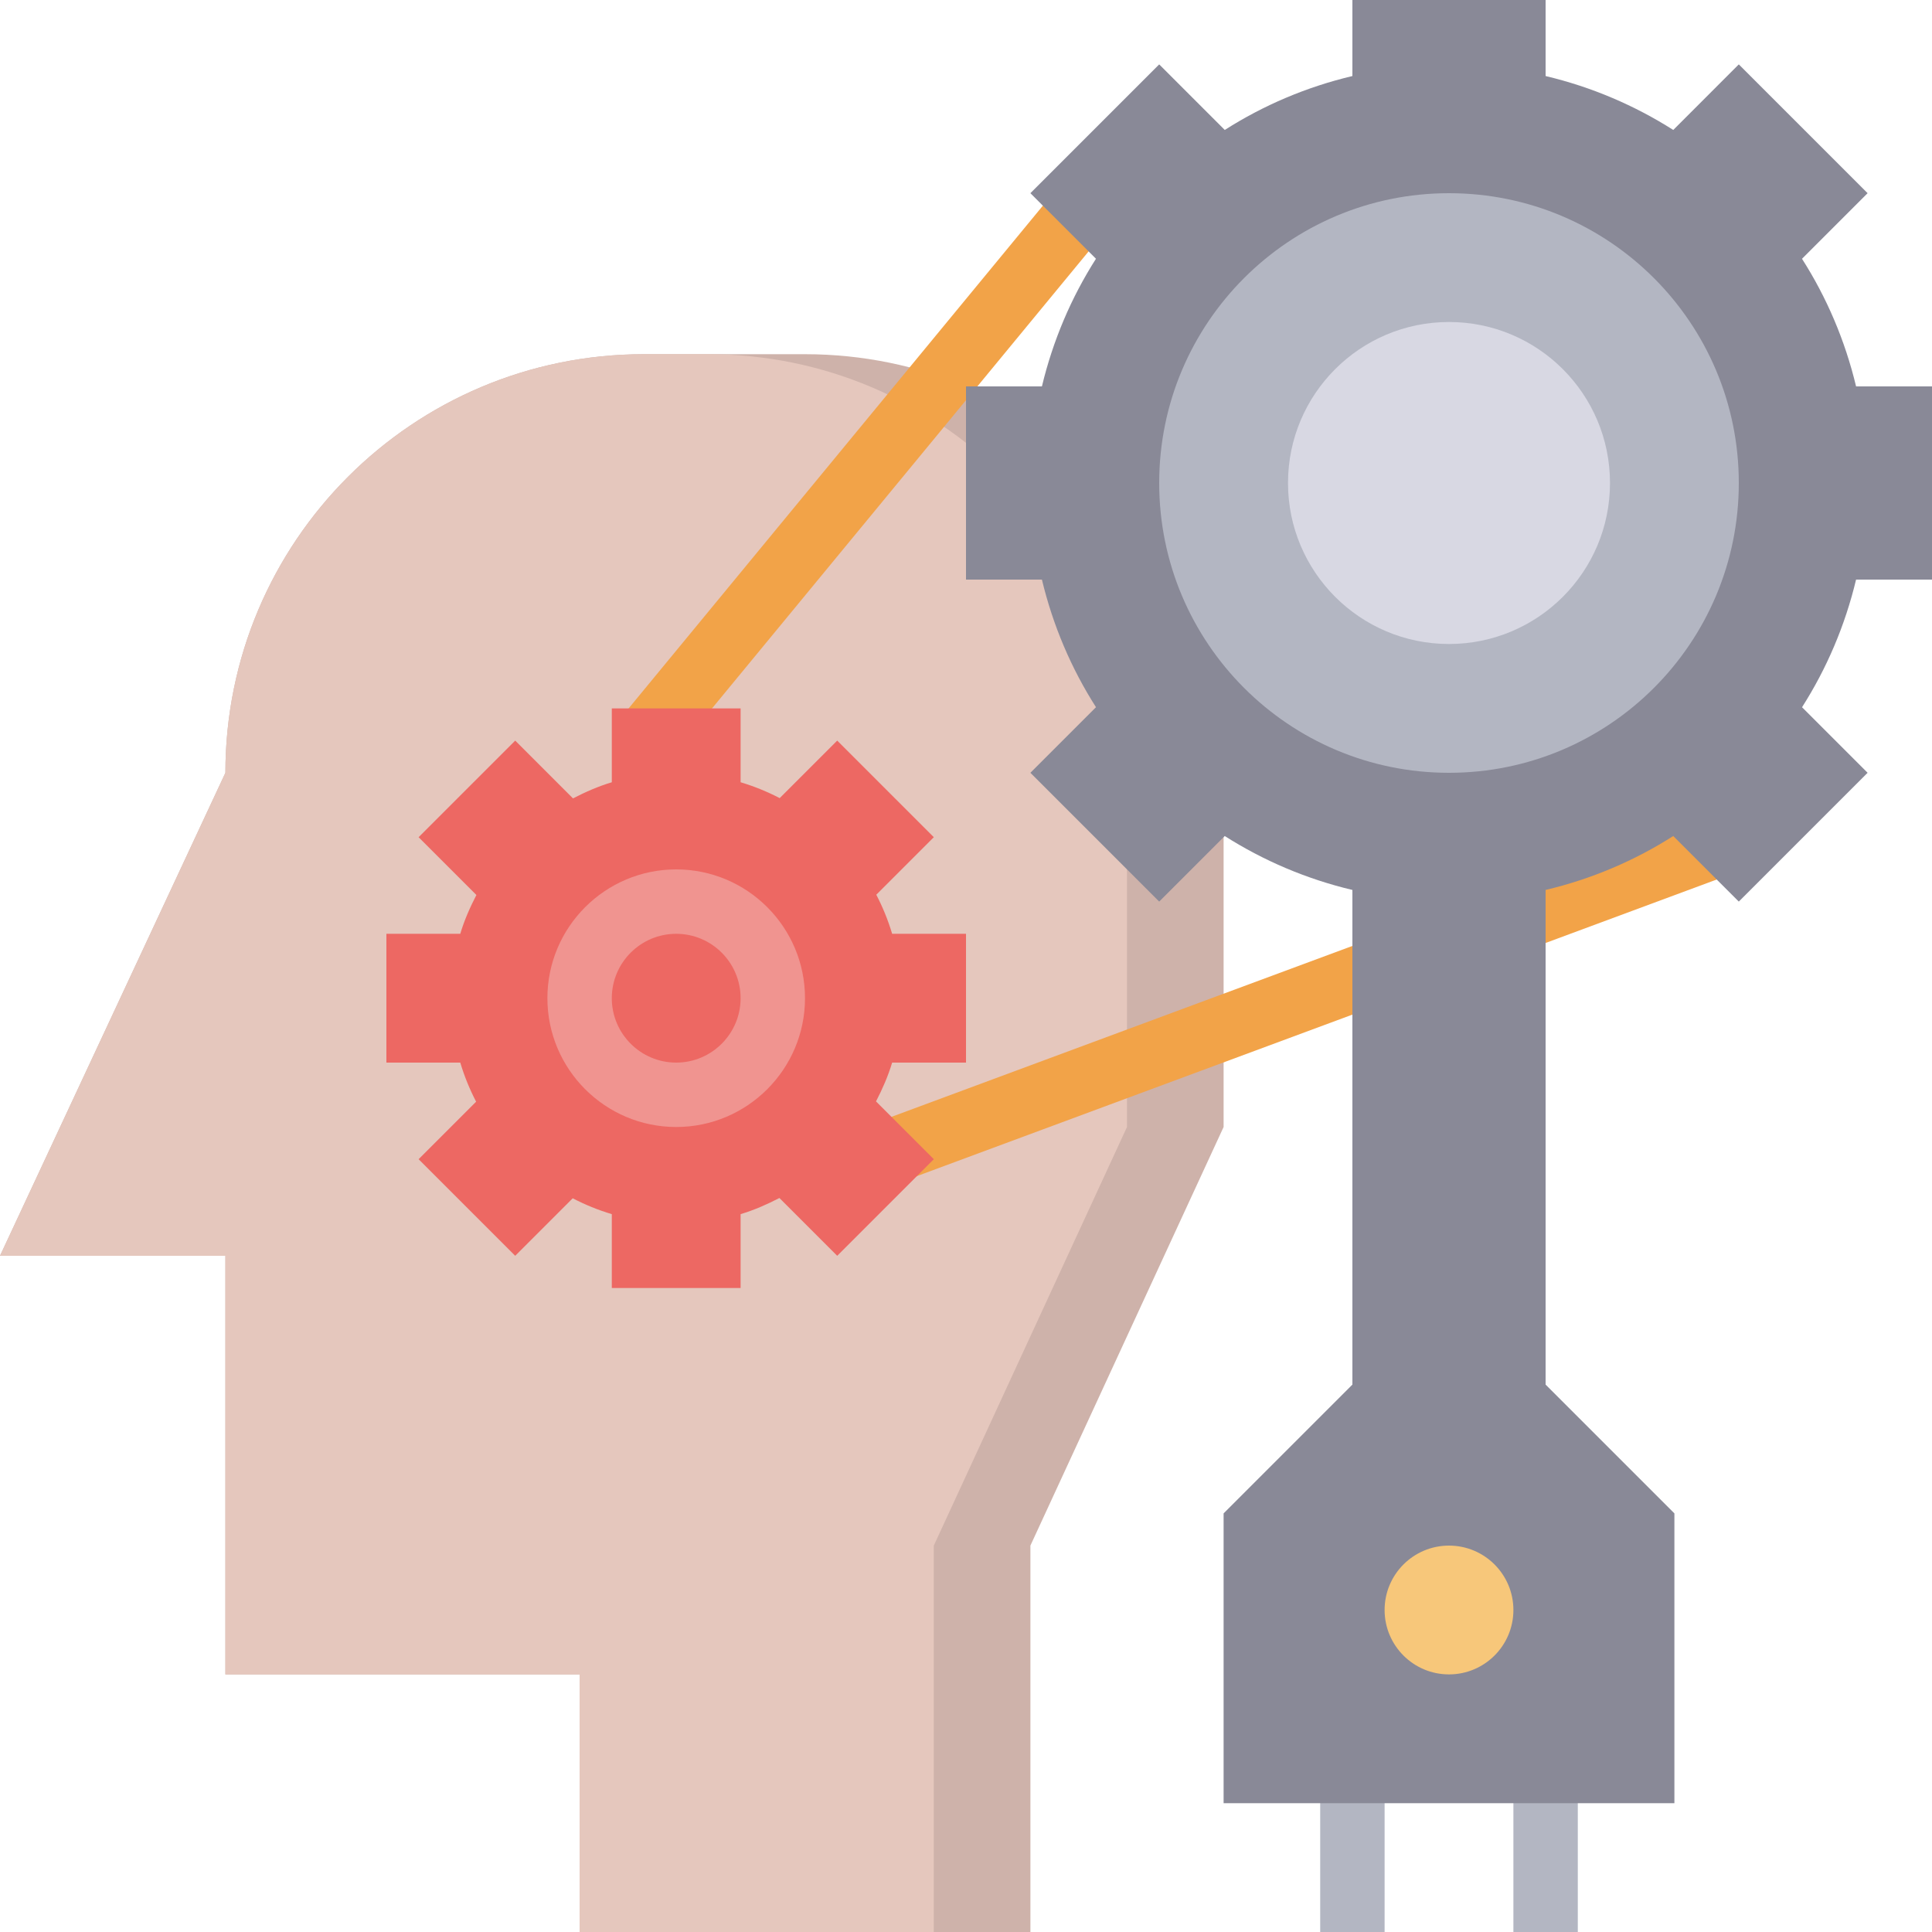
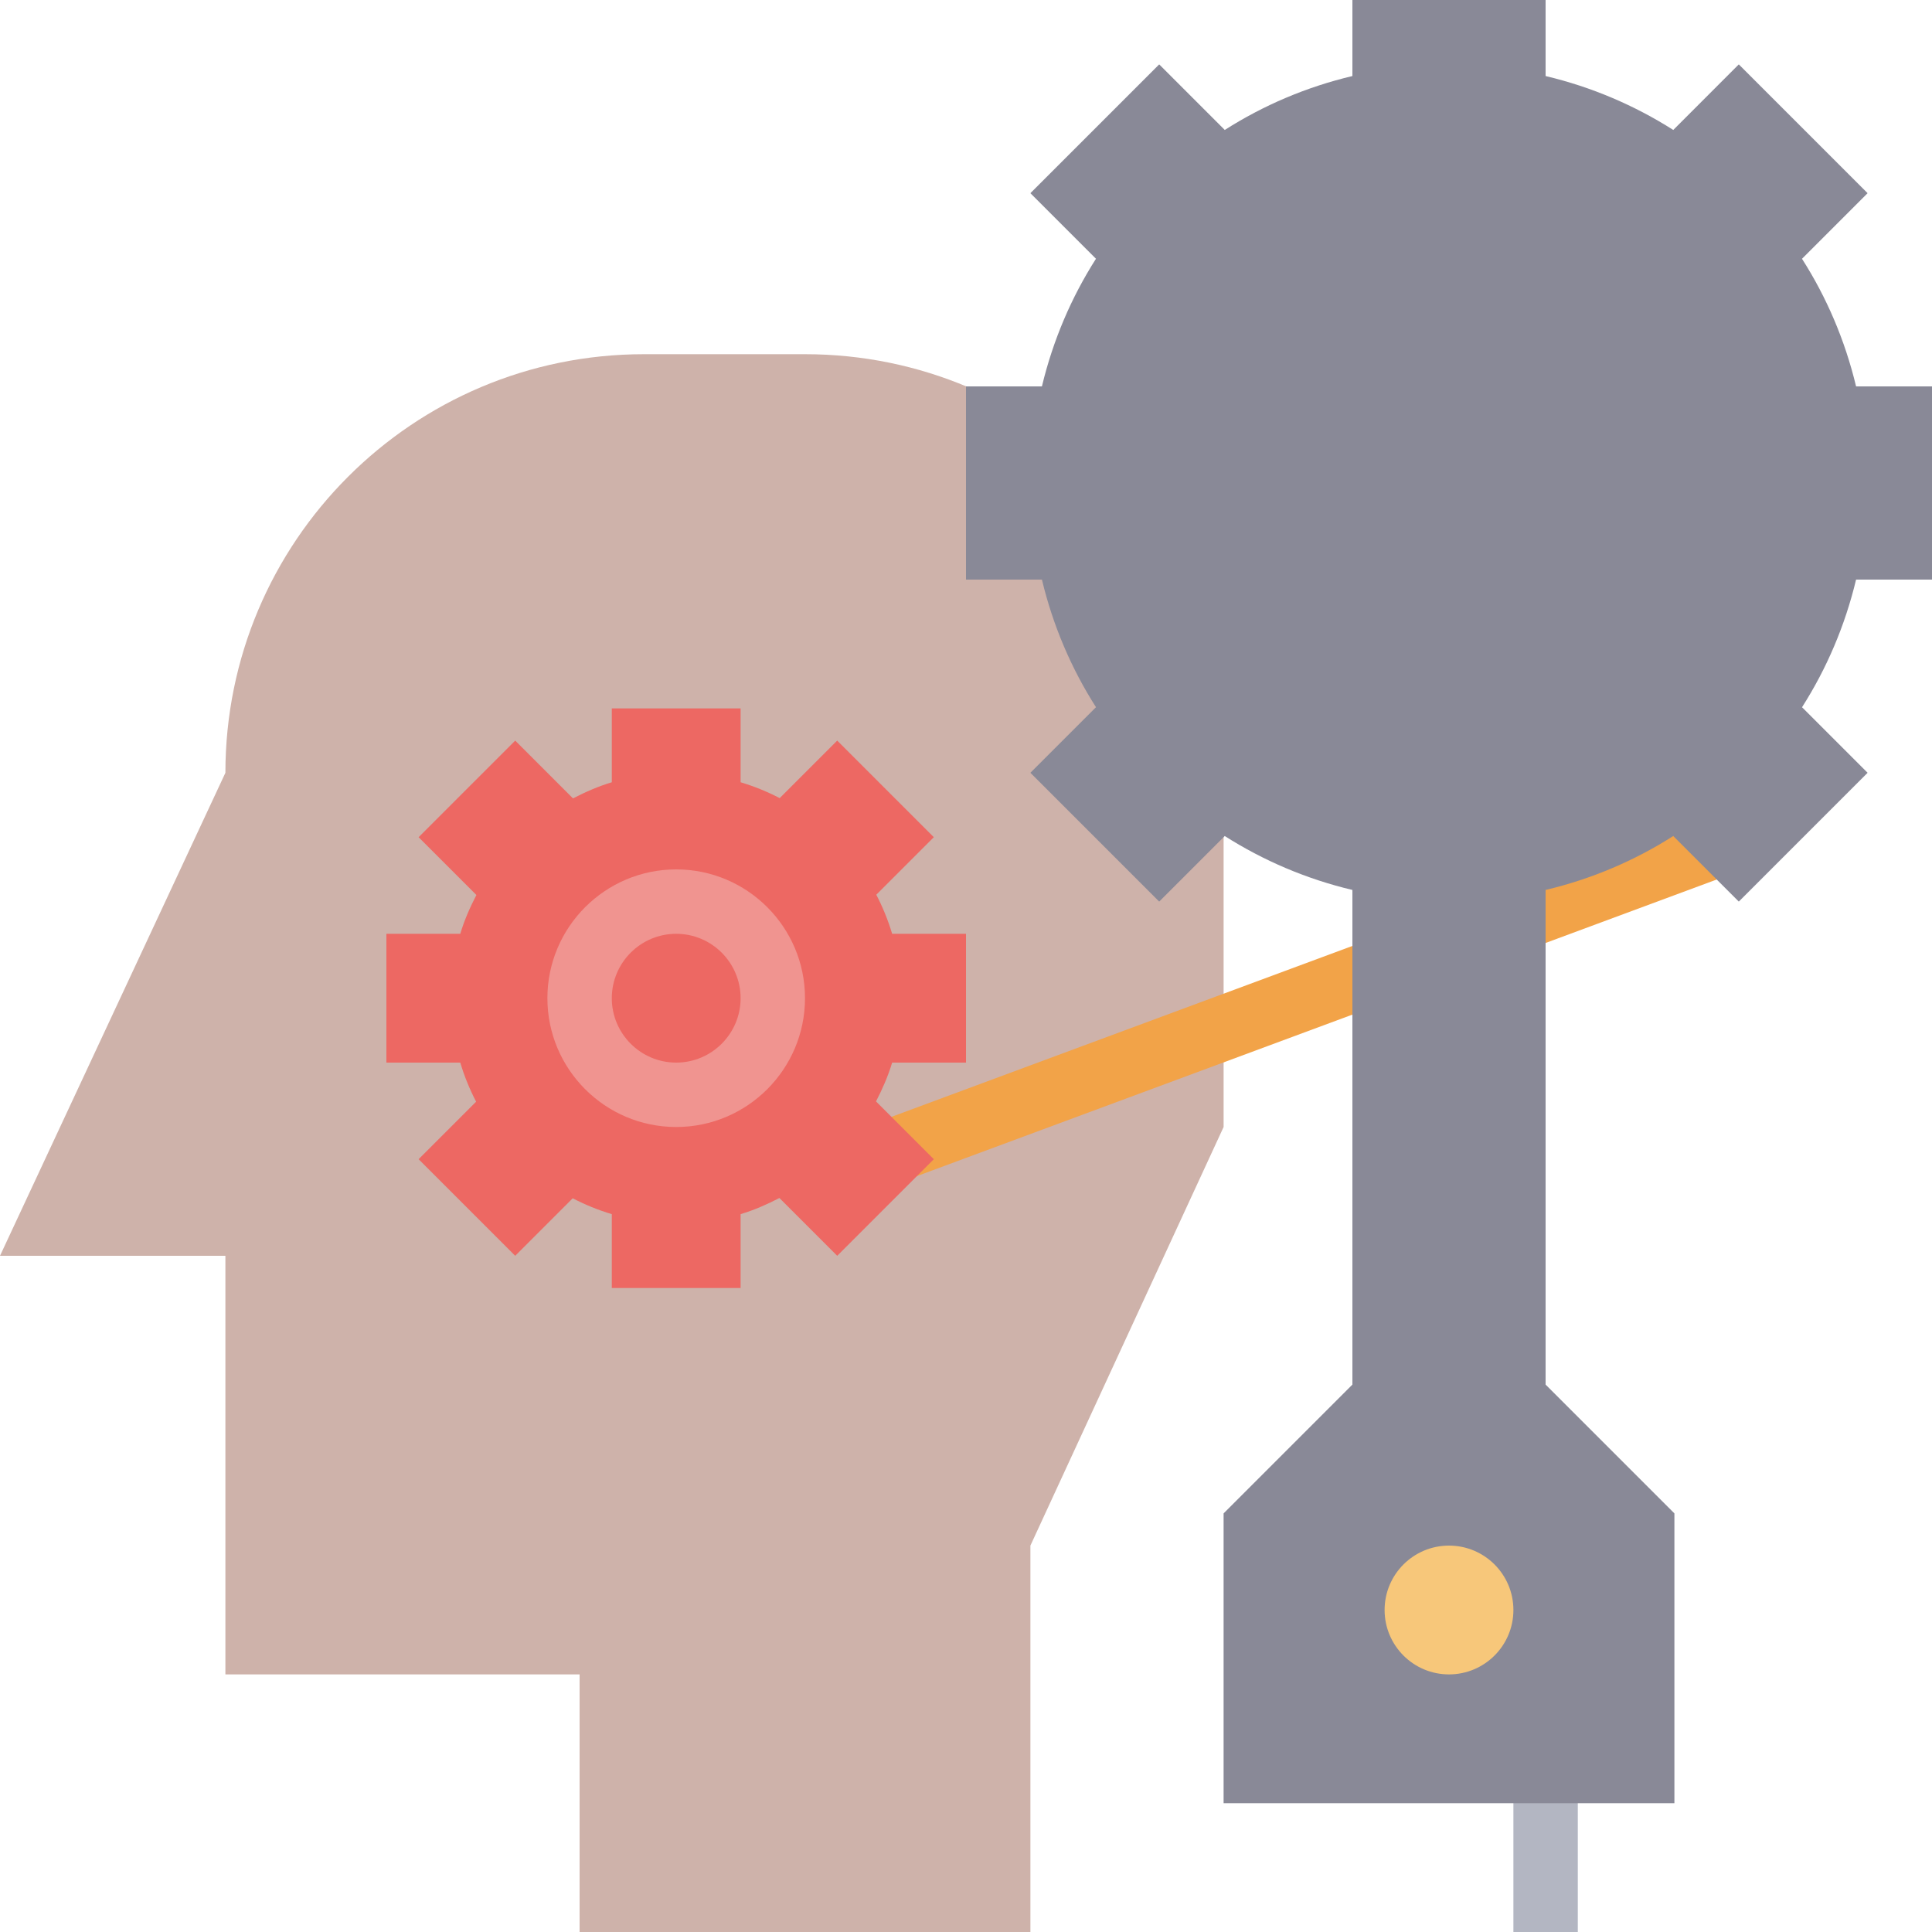
<svg xmlns="http://www.w3.org/2000/svg" height="480pt" viewBox="0 0 480 480" width="480pt">
  <path d="m144 480v-64h-88v-104h-56l56-120c0-57.441 46.559-104 104-104h40c57.441 0 104 46.559 104 104v88l-48 104v96" fill="#ceb2aa" />
-   <path d="m280 280v-88c0-57.441-46.559-104-104-104h-16c-57.441 0-104 46.559-104 104l-56 120h56v104h88v64h88v-96zm0 0" fill="#e5c7bd" />
-   <path d="m153.797 178.891 112.035-135.961 12.34 10.172-112.035 135.961zm0 0" fill="#f2a348" />
  <path d="m213.234 280.539 215.965-80.086 5.562 15-215.965 80.09zm0 0" fill="#f2a348" />
-   <path d="m328 440h16v40h-16zm0 0" fill="#b3b6c2" />
  <path d="m376 440h16v40h-16zm0 0" fill="#b3b6c2" />
  <path d="m304 448v-72l32-32v-122.895c-11.414-2.707-22.098-7.281-31.719-13.395l-16.281 16.289-32-32 16.297-16.297c-6.137-9.605-10.703-20.297-13.434-31.703h-18.863v-48h18.863c2.73-11.406 7.297-22.098 13.426-31.711l-16.289-16.289 32-32 16.289 16.289c9.613-6.129 20.297-10.688 31.711-13.395v-18.895h48v18.895c11.414 2.707 22.098 7.281 31.719 13.395l16.281-16.289 32 32-16.297 16.297c6.137 9.605 10.703 20.297 13.434 31.703h18.863v48h-18.863c-2.73 11.406-7.297 22.098-13.426 31.711l16.289 16.289-32 32-16.289-16.289c-9.613 6.129-20.297 10.688-31.711 13.395v122.895l32 32v72zm0 0" fill="#898997" />
  <path d="m376 400c0 8.836-7.164 16-16 16s-16-7.164-16-16 7.164-16 16-16 16 7.164 16 16zm0 0" fill="#f7c77a" />
-   <path d="m432 120c0 39.766-32.234 72-72 72s-72-32.234-72-72 32.234-72 72-72 72 32.234 72 72zm0 0" fill="#b3b6c2" />
-   <path d="m400 120c0 22.09-17.91 40-40 40s-40-17.91-40-40 17.91-40 40-40 40 17.91 40 40zm0 0" fill="#d8d8e3" />
  <path d="m96 264v-32h18.352c1.008-3.375 2.418-6.566 4.008-9.641l-14.359-14.359 24-24 14.359 14.359c3.082-1.59 6.266-3 9.641-4.008v-18.352h32v18.352c3.383 1.008 6.633 2.336 9.711 3.938l14.289-14.289 24 24-14.289 14.289c1.602 3.086 2.93 6.328 3.938 9.711h18.352v32h-18.352c-1.008 3.375-2.418 6.566-4.008 9.641l14.359 14.359-24 24-14.359-14.359c-3.082 1.59-6.266 3-9.641 4.008v18.352h-32v-18.352c-3.383-1.008-6.633-2.336-9.711-3.938l-14.289 14.289-24-24 14.289-14.289c-1.602-3.086-2.93-6.328-3.938-9.711zm0 0" fill="#ed6863" />
  <path d="m192 248c0 13.254-10.746 24-24 24s-24-10.746-24-24 10.746-24 24-24 24 10.746 24 24zm0 0" fill="#ed6863" />
  <path d="m168 280c-17.648 0-32-14.352-32-32s14.352-32 32-32 32 14.352 32 32-14.352 32-32 32zm0-48c-8.824 0-16 7.176-16 16s7.176 16 16 16 16-7.176 16-16-7.176-16-16-16zm0 0" fill="#f09490" />
</svg>